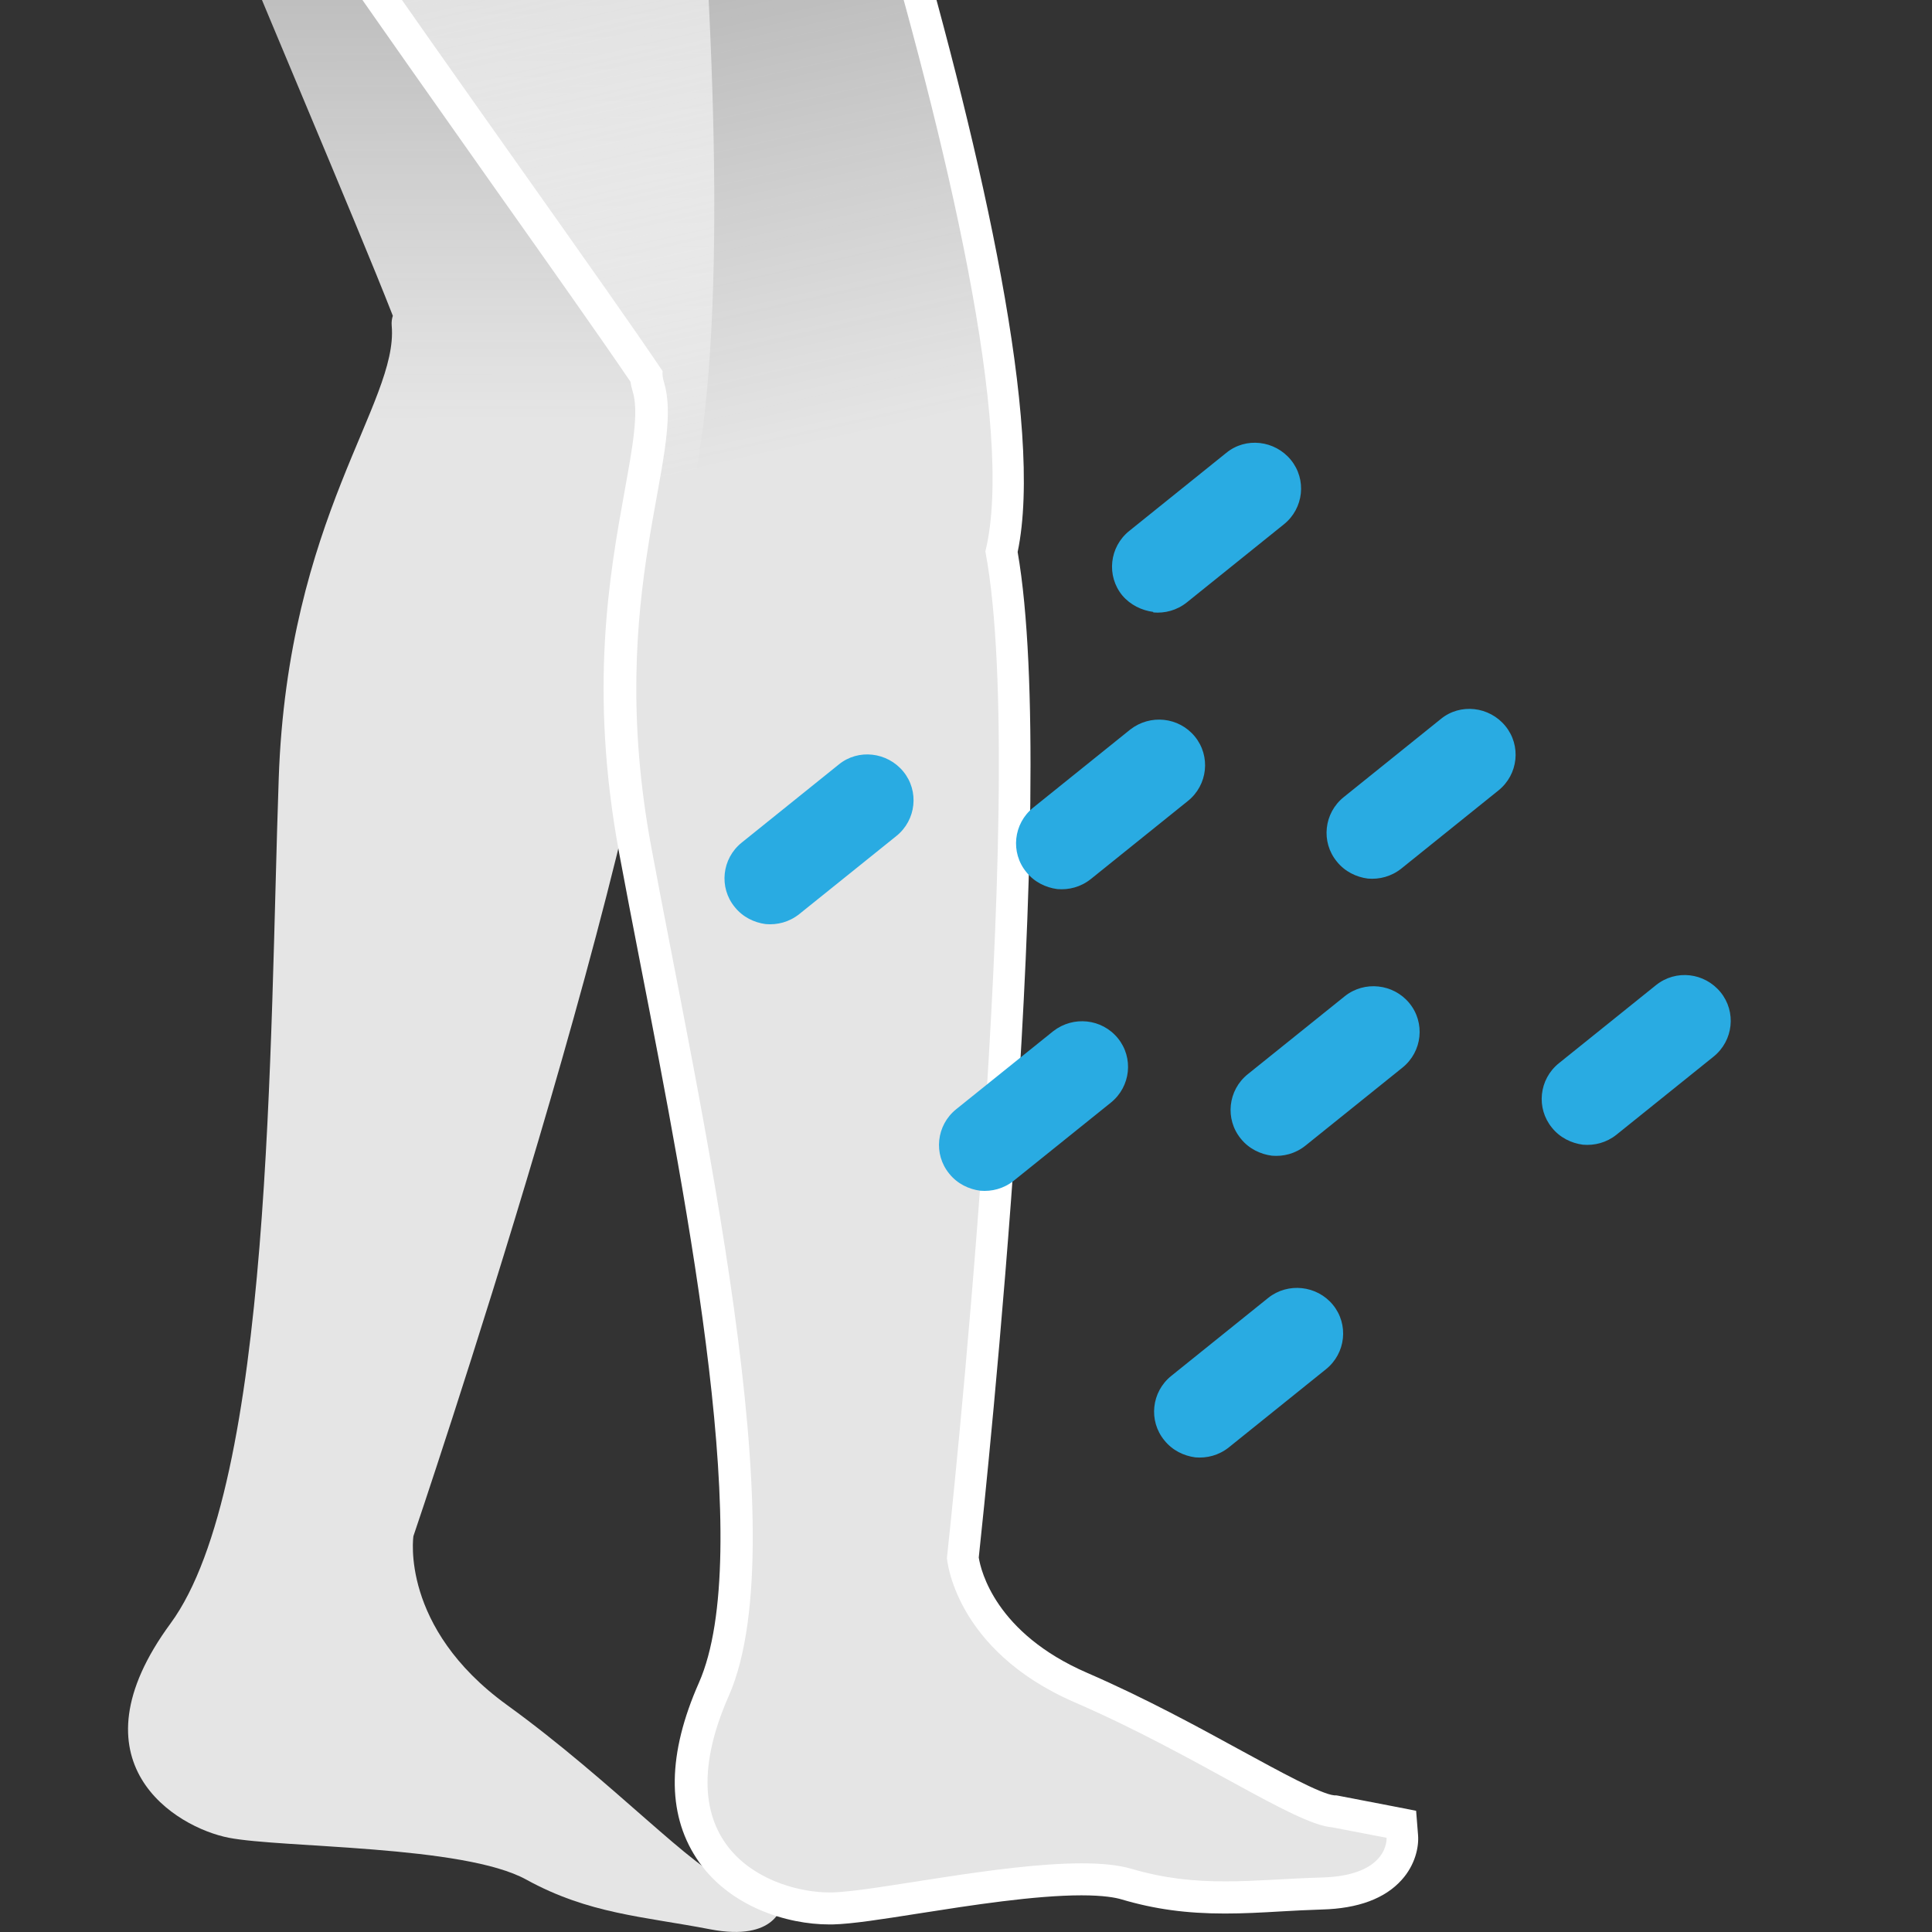
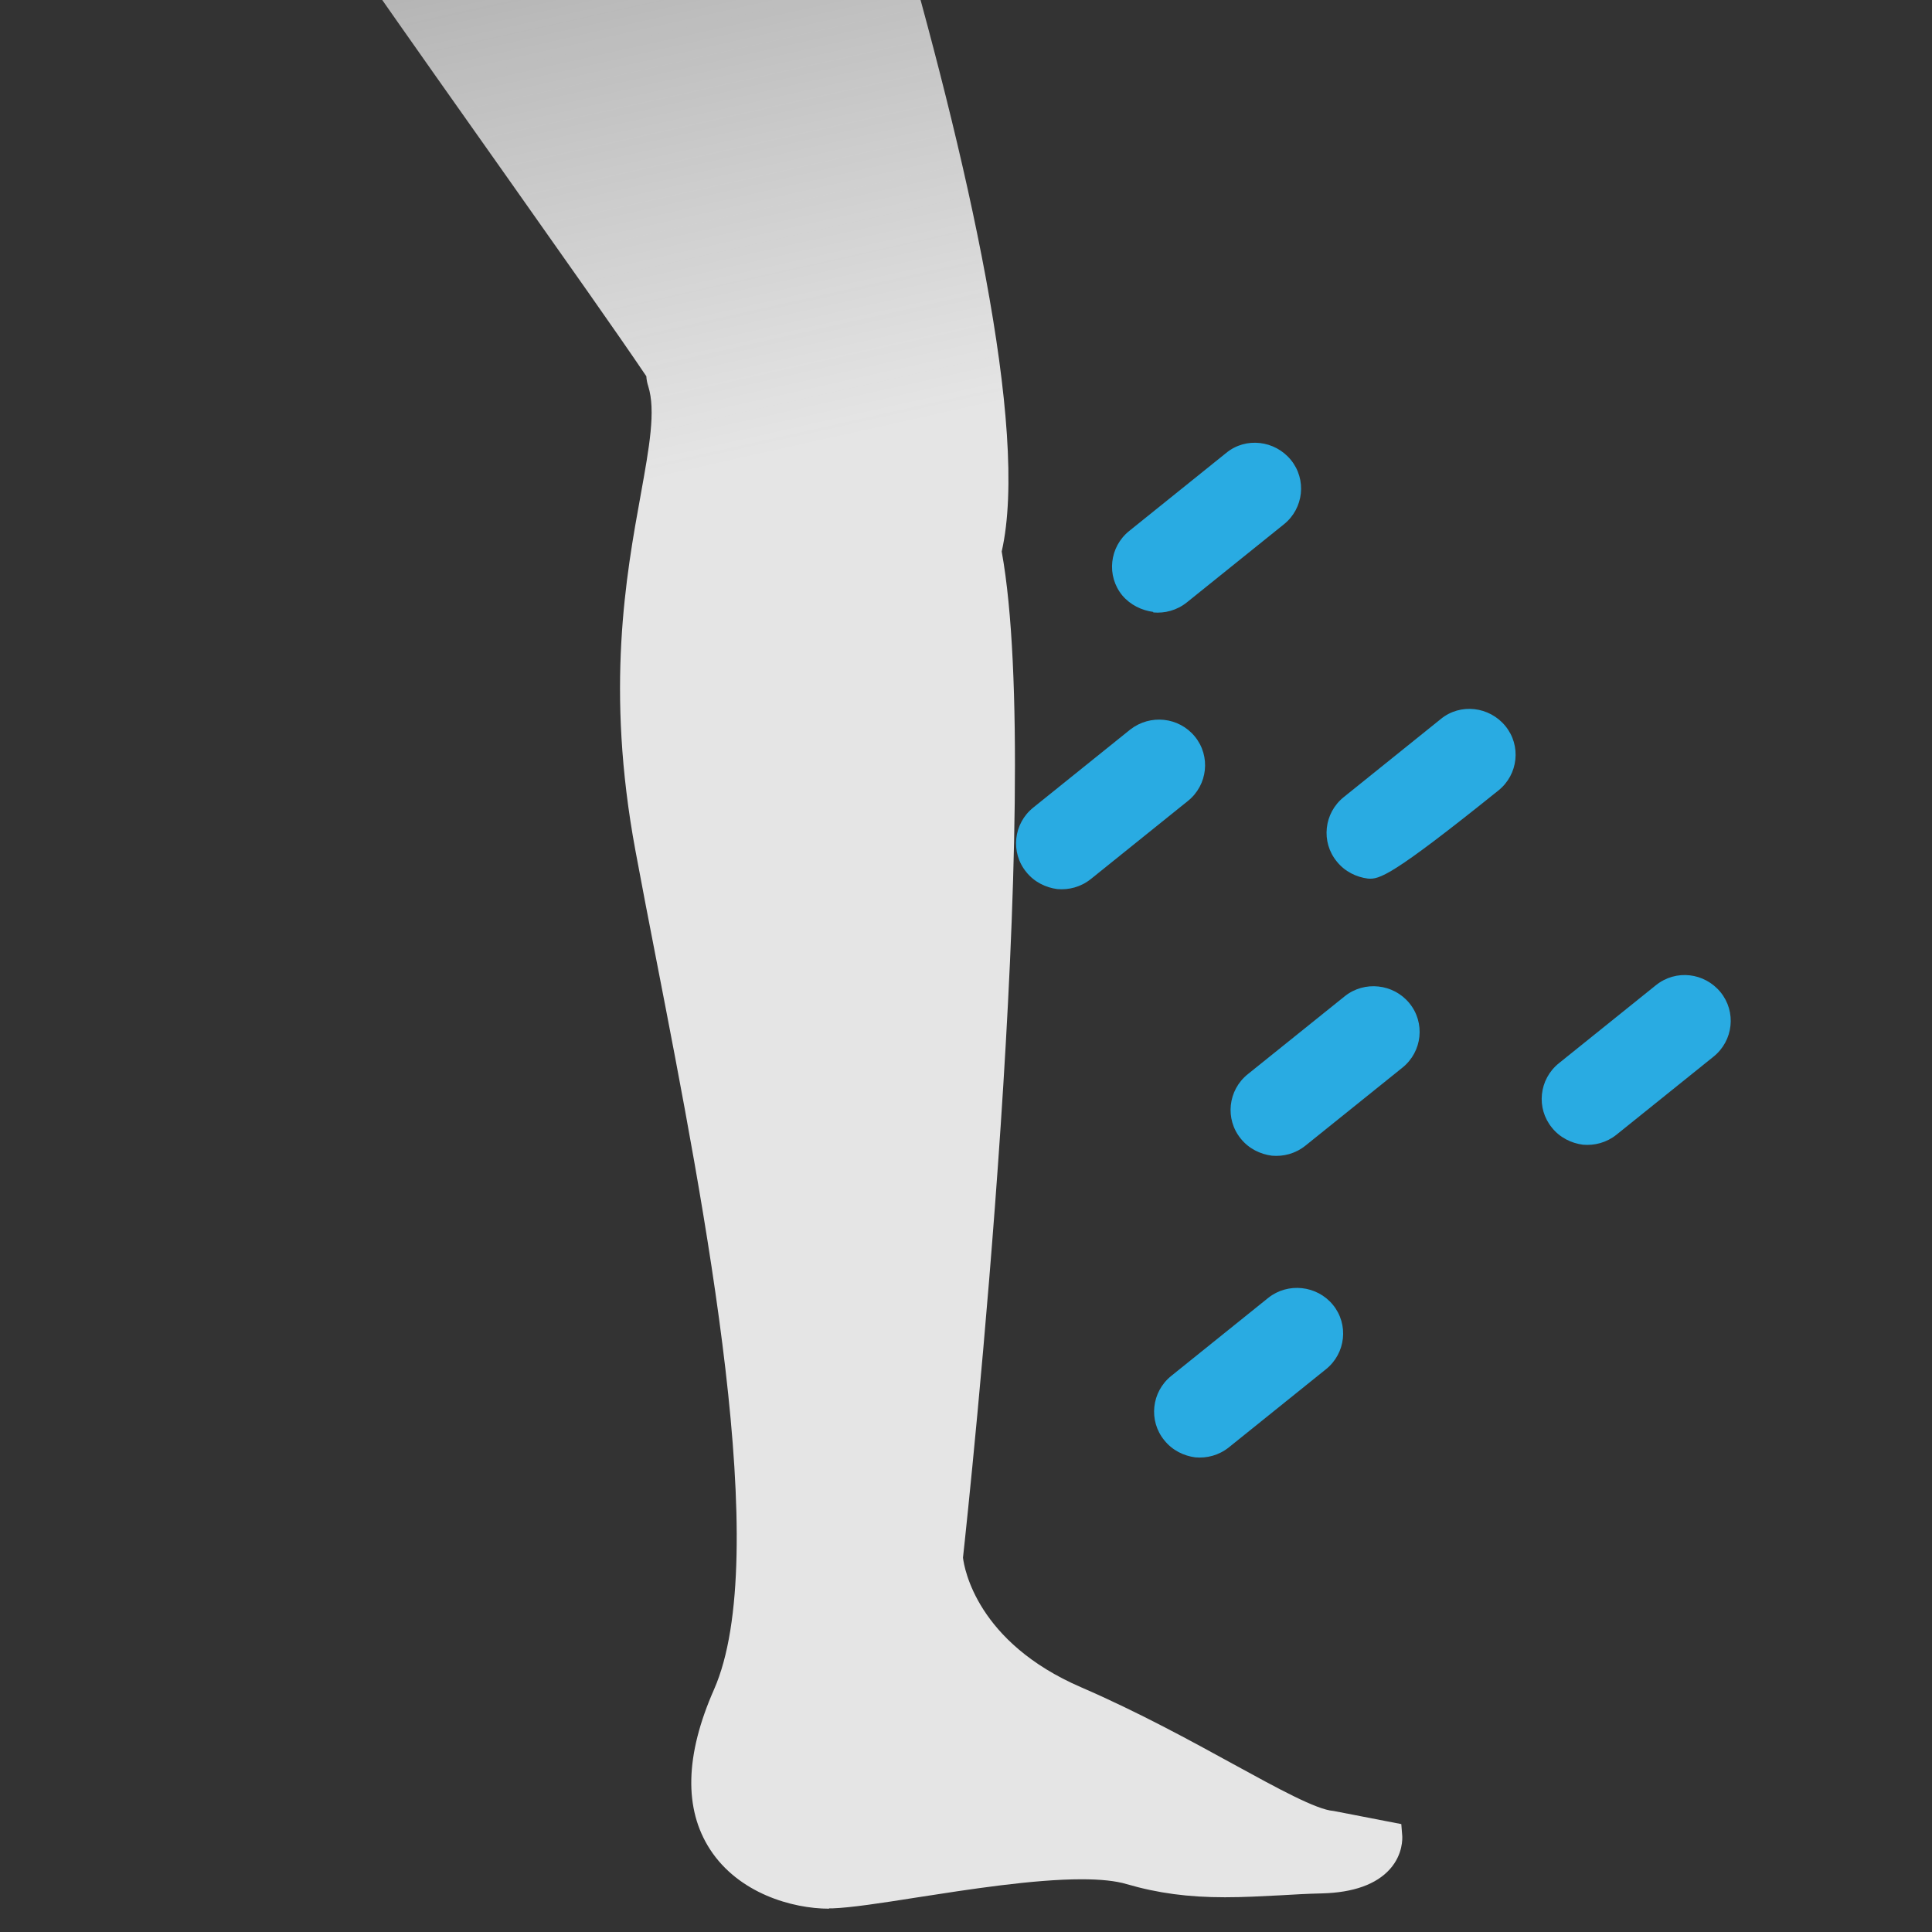
<svg xmlns="http://www.w3.org/2000/svg" width="48" height="48" viewBox="0 0 48 48" fill="none">
  <rect x="0" y="0" width="48" height="48" fill="#333333" stroke="none" />
  <g clip-path="url(#clip0_4156_6082)">
    <g clip-path="url(#clip1_4156_6082)">
-       <path d="M18.166 46.774C17.26 46.498 15.259 44.289 12.595 42.359C9.932 40.43 10.271 38.165 10.271 38.165C10.271 38.165 16.437 20.013 16.625 13.957C19.381 8.417 16.19 -15.383 16.19 -15.383C16.19 -15.383 16.849 -17.688 14.005 -26.337C13.438 -26.237 2.216 -27 2.216 -27C2.216 -27 -0.188 -21.008 0.012 -17.525C0.191 -14.385 7.891 3.064 9.76 7.846C9.736 7.917 9.724 7.997 9.732 8.097C9.9 10.007 7.148 12.847 6.925 19.338C6.697 25.83 6.773 36.879 4.237 40.334C1.697 43.79 4.369 45.404 5.687 45.659C7.004 45.915 11.517 45.839 13.075 46.698C14.628 47.553 15.982 47.612 17.639 47.932C19.297 48.252 19.428 47.317 19.428 47.317L18.166 46.77V46.774Z" fill="url(#paint0_linear_4156_6082)" />
      <path d="M20.602 47.421C19.68 47.421 18.35 47.037 17.643 45.951C16.988 44.944 17.02 43.606 17.739 41.976C19.192 38.68 17.523 30.104 16.305 23.84C16.117 22.878 15.942 21.967 15.786 21.128C15.043 17.121 15.55 14.317 15.922 12.272C16.13 11.113 16.297 10.202 16.105 9.595C16.078 9.511 16.062 9.427 16.058 9.348C15.319 8.253 14.057 6.471 12.607 4.414C8.007 -2.093 1.709 -11.001 1.054 -13.322C0.091 -16.726 1.098 -22.961 1.142 -23.225L1.19 -23.513L1.477 -23.557C5.862 -24.224 12.559 -25.274 13.043 -25.446L13.35 -25.554L13.53 -25.278C17.747 -18.184 18.074 -15.459 18.094 -14.928C18.673 -13.342 26.269 7.634 24.887 13.702C25.966 19.646 24.061 37.47 23.925 38.7C23.957 38.968 24.272 40.802 26.86 41.92C28.29 42.539 29.6 43.258 30.65 43.834C31.752 44.437 32.707 44.96 33.126 44.992L33.17 45L34.815 45.319L34.839 45.623C34.839 45.667 34.863 46.066 34.532 46.438C34.192 46.818 33.621 47.021 32.843 47.041C32.483 47.049 32.136 47.069 31.8 47.089C31.333 47.113 30.89 47.137 30.434 47.137C29.524 47.137 28.769 47.037 27.99 46.81C27.723 46.73 27.347 46.69 26.872 46.69C25.674 46.69 24.073 46.941 22.783 47.141C21.9 47.281 21.137 47.397 20.678 47.413H20.594L20.602 47.421Z" fill="url(#paint1_linear_4156_6082)" />
-       <path d="M13.187 -25.071C17.839 -17.241 17.696 -14.852 17.696 -14.852C17.696 -14.852 25.97 7.69 24.481 13.698C25.611 19.65 23.526 38.708 23.526 38.708C23.526 38.708 23.69 40.989 26.705 42.296C29.72 43.602 32.152 45.324 33.099 45.4L34.449 45.659C34.449 45.659 34.524 46.602 32.835 46.646C31.977 46.67 31.21 46.742 30.439 46.742C29.668 46.742 28.945 46.674 28.111 46.43C27.783 46.334 27.36 46.294 26.877 46.294C24.836 46.294 21.757 46.989 20.675 47.017C20.651 47.017 20.627 47.017 20.603 47.017C19.233 47.017 16.406 45.987 18.107 42.132C19.836 38.209 17.364 27.435 16.182 21.052C14.996 14.668 17.065 11.297 16.489 9.471C16.462 9.376 16.454 9.296 16.462 9.22C13.594 4.961 2.296 -10.402 1.438 -13.43C0.491 -16.79 1.534 -23.161 1.534 -23.161C1.534 -23.161 12.652 -24.851 13.183 -25.071M13.514 -26.073L12.899 -25.818C12.224 -25.626 5.511 -24.571 1.41 -23.948L0.835 -23.86L0.739 -23.289C0.695 -23.021 -0.323 -16.702 0.663 -13.214C1.286 -11.009 6.51 -3.511 12.268 4.638C13.686 6.643 14.92 8.389 15.663 9.483C15.675 9.559 15.691 9.635 15.715 9.711C15.879 10.222 15.719 11.093 15.519 12.196C15.144 14.273 14.629 17.121 15.383 21.196C15.539 22.035 15.715 22.945 15.902 23.908C17.113 30.12 18.766 38.629 17.364 41.808C16.585 43.57 16.565 45.036 17.3 46.163C18.095 47.381 19.573 47.812 20.595 47.812C20.627 47.812 20.659 47.812 20.691 47.812C21.174 47.8 21.909 47.684 22.843 47.537C24.117 47.337 25.707 47.089 26.869 47.089C27.416 47.089 27.719 47.145 27.875 47.193C28.69 47.433 29.477 47.541 30.431 47.541C30.894 47.541 31.346 47.517 31.817 47.489C32.148 47.469 32.492 47.453 32.847 47.441C33.742 47.417 34.409 47.169 34.824 46.706C35.163 46.33 35.255 45.883 35.231 45.591L35.183 44.988L34.588 44.872L33.239 44.612L33.194 44.605H33.151C32.819 44.577 31.765 43.997 30.834 43.49C29.776 42.911 28.454 42.188 27.009 41.561C24.74 40.578 24.369 39.028 24.317 38.696C24.489 37.091 26.33 19.722 25.283 13.714C26.589 7.49 19.201 -13.027 18.478 -15.004C18.434 -15.767 17.951 -18.595 13.862 -25.482L13.506 -26.077L13.514 -26.073Z" fill="white" />
      <path d="M28.653 15.203C28.367 15.166 28.082 15.029 27.883 14.793C27.485 14.309 27.56 13.588 28.057 13.19L30.467 11.251C30.952 10.853 31.672 10.94 32.07 11.425C32.468 11.91 32.393 12.631 31.896 13.028L29.486 14.967C29.237 15.166 28.939 15.241 28.653 15.216V15.203Z" fill="#29ABE2" />
-       <path d="M33.983 21.828C33.697 21.791 33.412 21.654 33.213 21.405C32.815 20.921 32.89 20.2 33.387 19.802L35.797 17.863C36.282 17.465 37.003 17.552 37.4 18.037C37.798 18.522 37.723 19.243 37.226 19.64L34.816 21.579C34.567 21.778 34.269 21.853 33.983 21.828Z" fill="#29ABE2" />
+       <path d="M33.983 21.828C33.697 21.791 33.412 21.654 33.213 21.405C32.815 20.921 32.89 20.2 33.387 19.802L35.797 17.863C36.282 17.465 37.003 17.552 37.4 18.037C37.798 18.522 37.723 19.243 37.226 19.64C34.567 21.778 34.269 21.853 33.983 21.828Z" fill="#29ABE2" />
      <path d="M39.328 28.44C39.042 28.403 38.757 28.266 38.558 28.018C38.16 27.533 38.235 26.812 38.732 26.414L41.142 24.476C41.639 24.078 42.347 24.165 42.745 24.649C43.142 25.134 43.068 25.855 42.571 26.253L40.16 28.192C39.912 28.39 39.614 28.465 39.328 28.44Z" fill="#29ABE2" />
      <path d="M26.268 22.089C25.983 22.052 25.697 21.915 25.498 21.666C25.101 21.182 25.175 20.461 25.672 20.063L28.082 18.124C28.579 17.739 29.288 17.814 29.685 18.298C30.083 18.783 30.008 19.504 29.511 19.901L27.101 21.84C26.852 22.039 26.554 22.114 26.268 22.089Z" fill="#29ABE2" />
      <path d="M31.599 28.713C31.313 28.676 31.027 28.539 30.828 28.291C30.431 27.806 30.505 27.085 31.002 26.687L33.413 24.749C33.897 24.363 34.618 24.438 35.015 24.923C35.413 25.407 35.339 26.128 34.842 26.526L32.431 28.465C32.182 28.664 31.884 28.738 31.599 28.713Z" fill="#29ABE2" />
-       <path d="M19.025 22.959C18.739 22.922 18.454 22.785 18.255 22.536C17.857 22.052 17.932 21.331 18.429 20.933L20.839 18.994C21.324 18.597 22.045 18.684 22.442 19.168C22.84 19.653 22.765 20.374 22.268 20.772L19.858 22.71C19.609 22.909 19.311 22.984 19.025 22.959Z" fill="#29ABE2" />
-       <path d="M24.354 29.583C24.069 29.546 23.783 29.409 23.584 29.16C23.186 28.676 23.261 27.955 23.758 27.557L26.169 25.618C26.666 25.233 27.374 25.308 27.771 25.792C28.169 26.277 28.094 26.998 27.597 27.396L25.187 29.334C24.938 29.533 24.64 29.608 24.354 29.583Z" fill="#29ABE2" />
      <path d="M29.698 36.208C29.412 36.171 29.127 36.034 28.928 35.785C28.53 35.301 28.605 34.58 29.102 34.182L31.512 32.243C31.997 31.858 32.717 31.933 33.115 32.417C33.513 32.902 33.438 33.623 32.941 34.02L30.531 35.959C30.282 36.158 29.984 36.233 29.698 36.208Z" fill="#29ABE2" />
    </g>
  </g>
  <defs>
    <linearGradient id="paint0_linear_4156_6082" x1="9.708" y1="10.49" x2="9.684" y2="-8.944" gradientUnits="userSpaceOnUse">
      <stop stop-color="#E5E5E5" />
      <stop offset="0.75" stop-color="#F4F4F4" stop-opacity="0.64" />
      <stop offset="1" stop-color="#FAFAFA" stop-opacity="0" />
    </linearGradient>
    <linearGradient id="paint1_linear_4156_6082" x1="16.992" y1="11.801" x2="12.713" y2="-7.373" gradientUnits="userSpaceOnUse">
      <stop stop-color="#E5E5E5" />
      <stop offset="0.75" stop-color="#F4F4F4" stop-opacity="0.64" />
      <stop offset="1" stop-color="#FAFAFA" stop-opacity="0" />
    </linearGradient>
    <clipPath id="clip0_4156_6082">
      <rect width="48" height="48" fill="white" />
    </clipPath>
    <clipPath id="clip1_4156_6082">
      <rect width="47" height="75" fill="white" transform="translate(0 -27)" />
    </clipPath>
  </defs>
</svg>